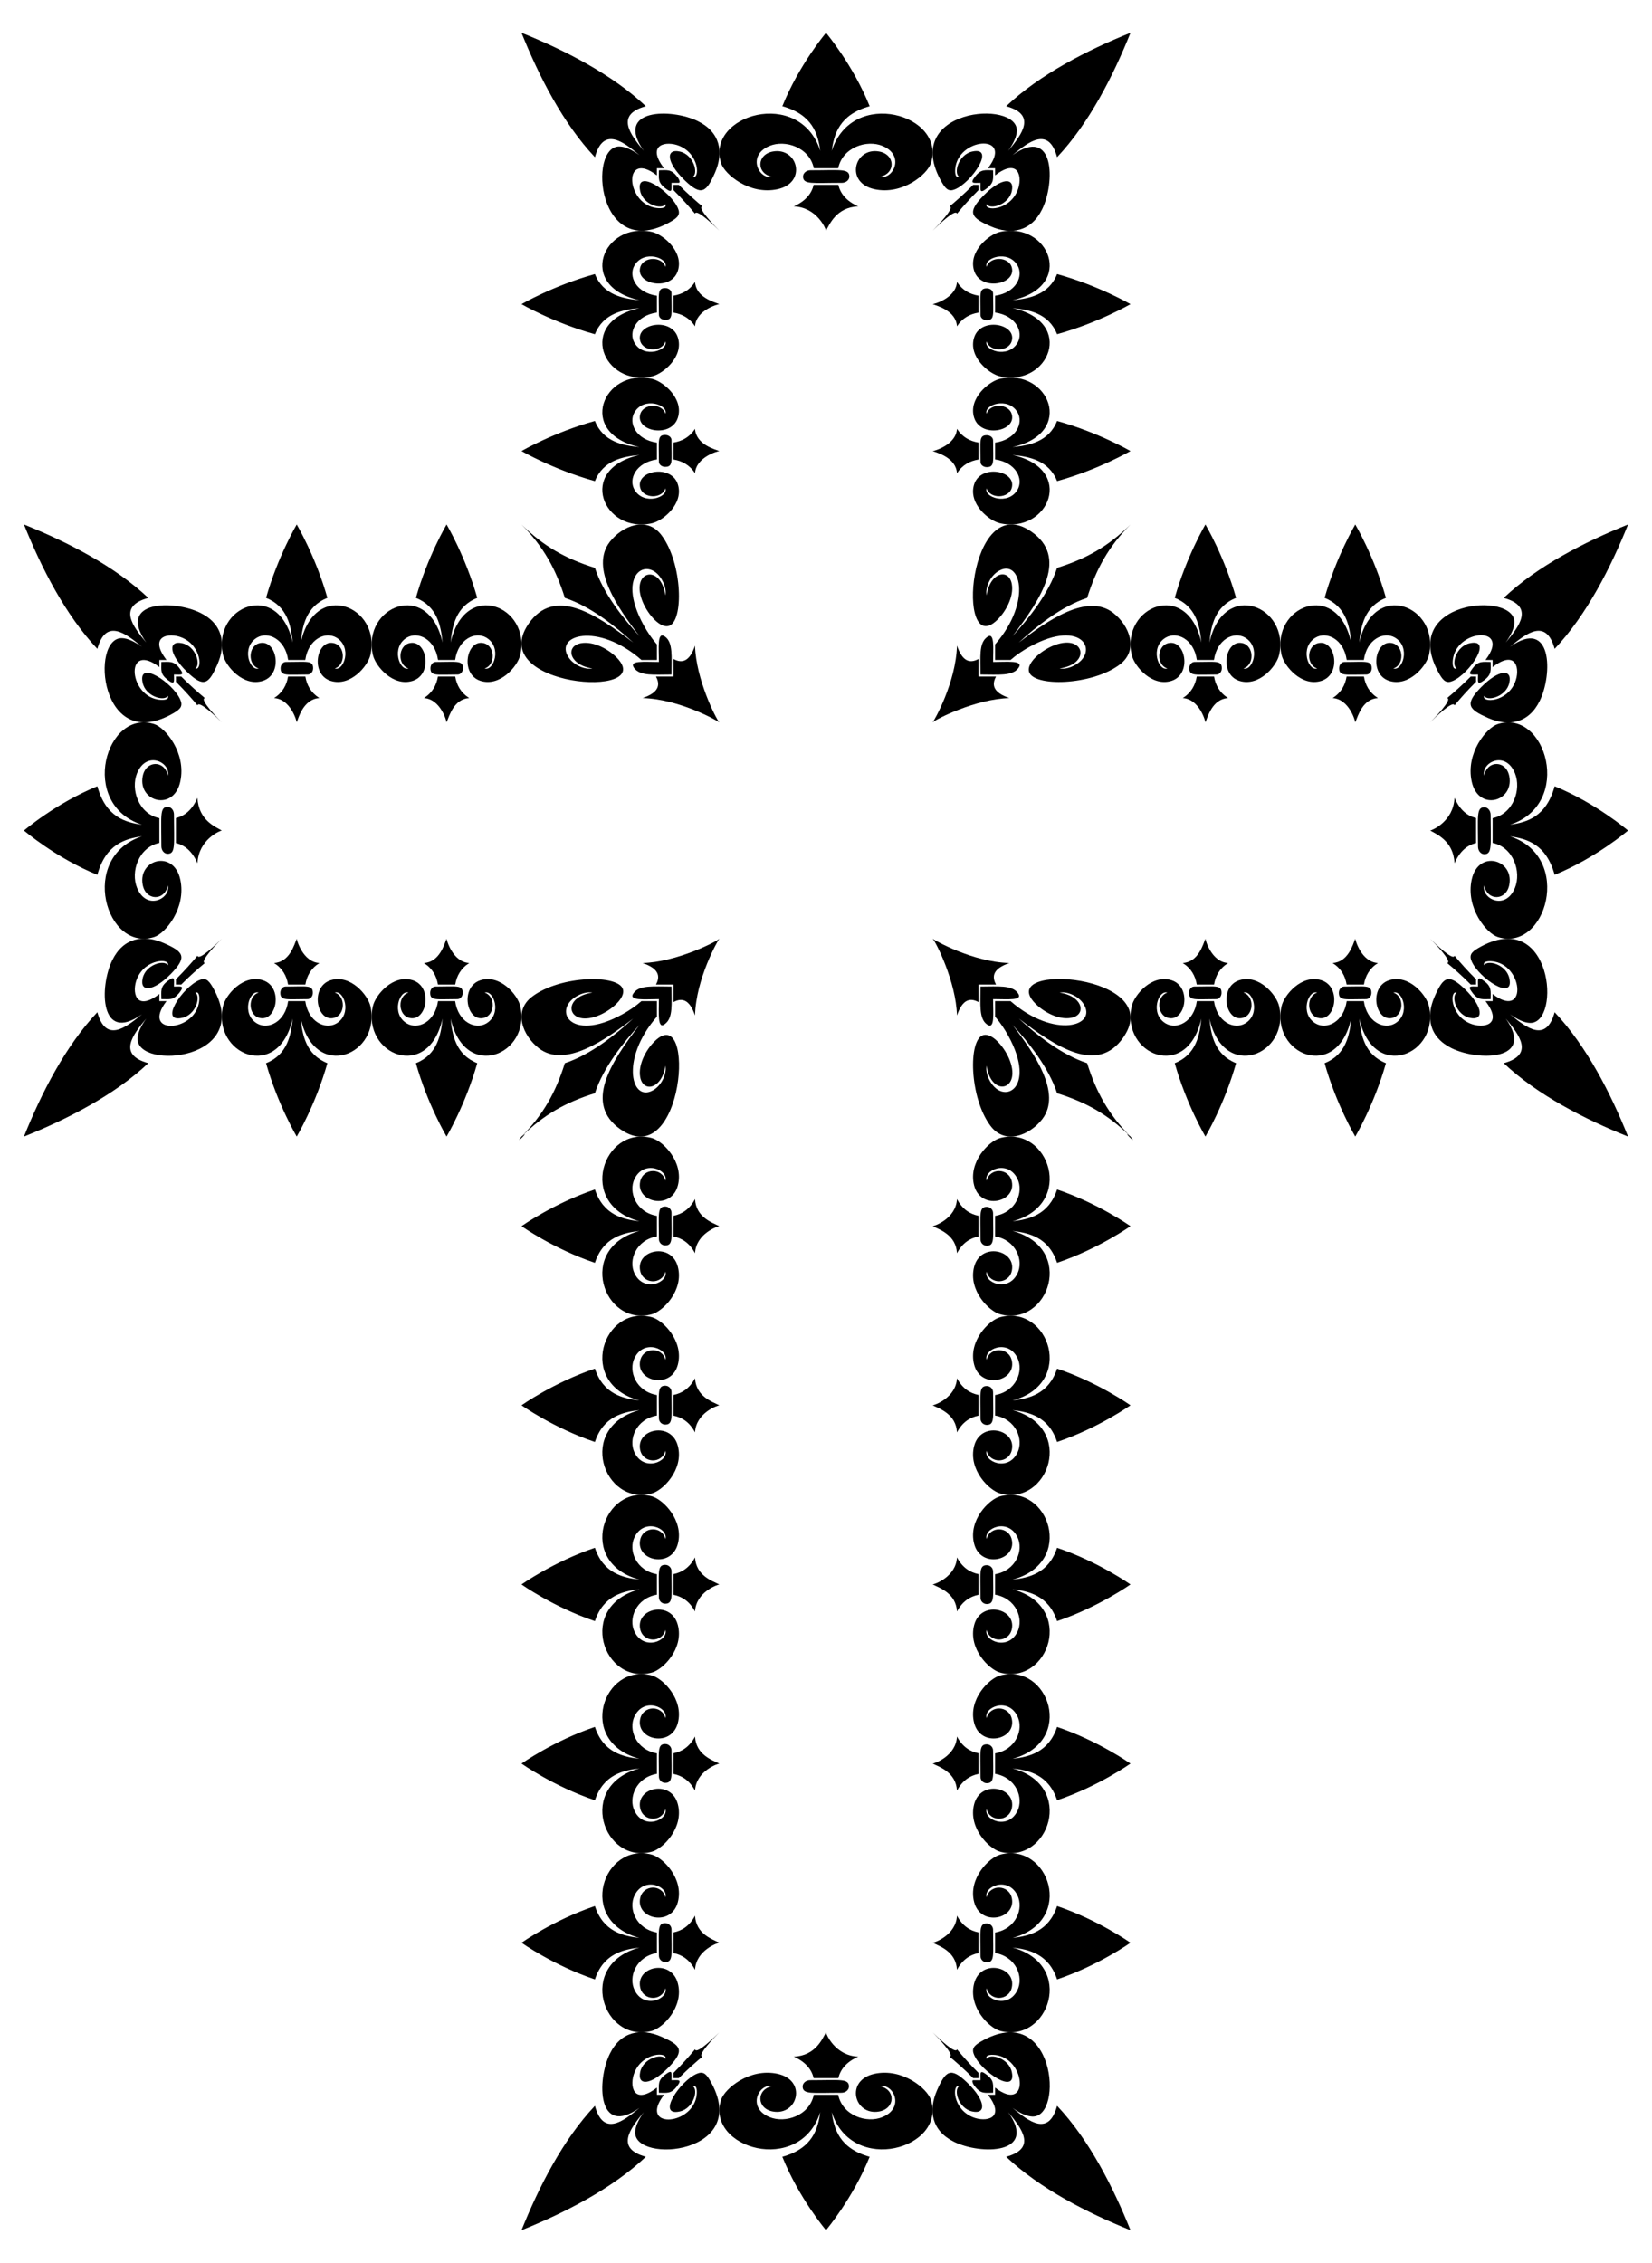
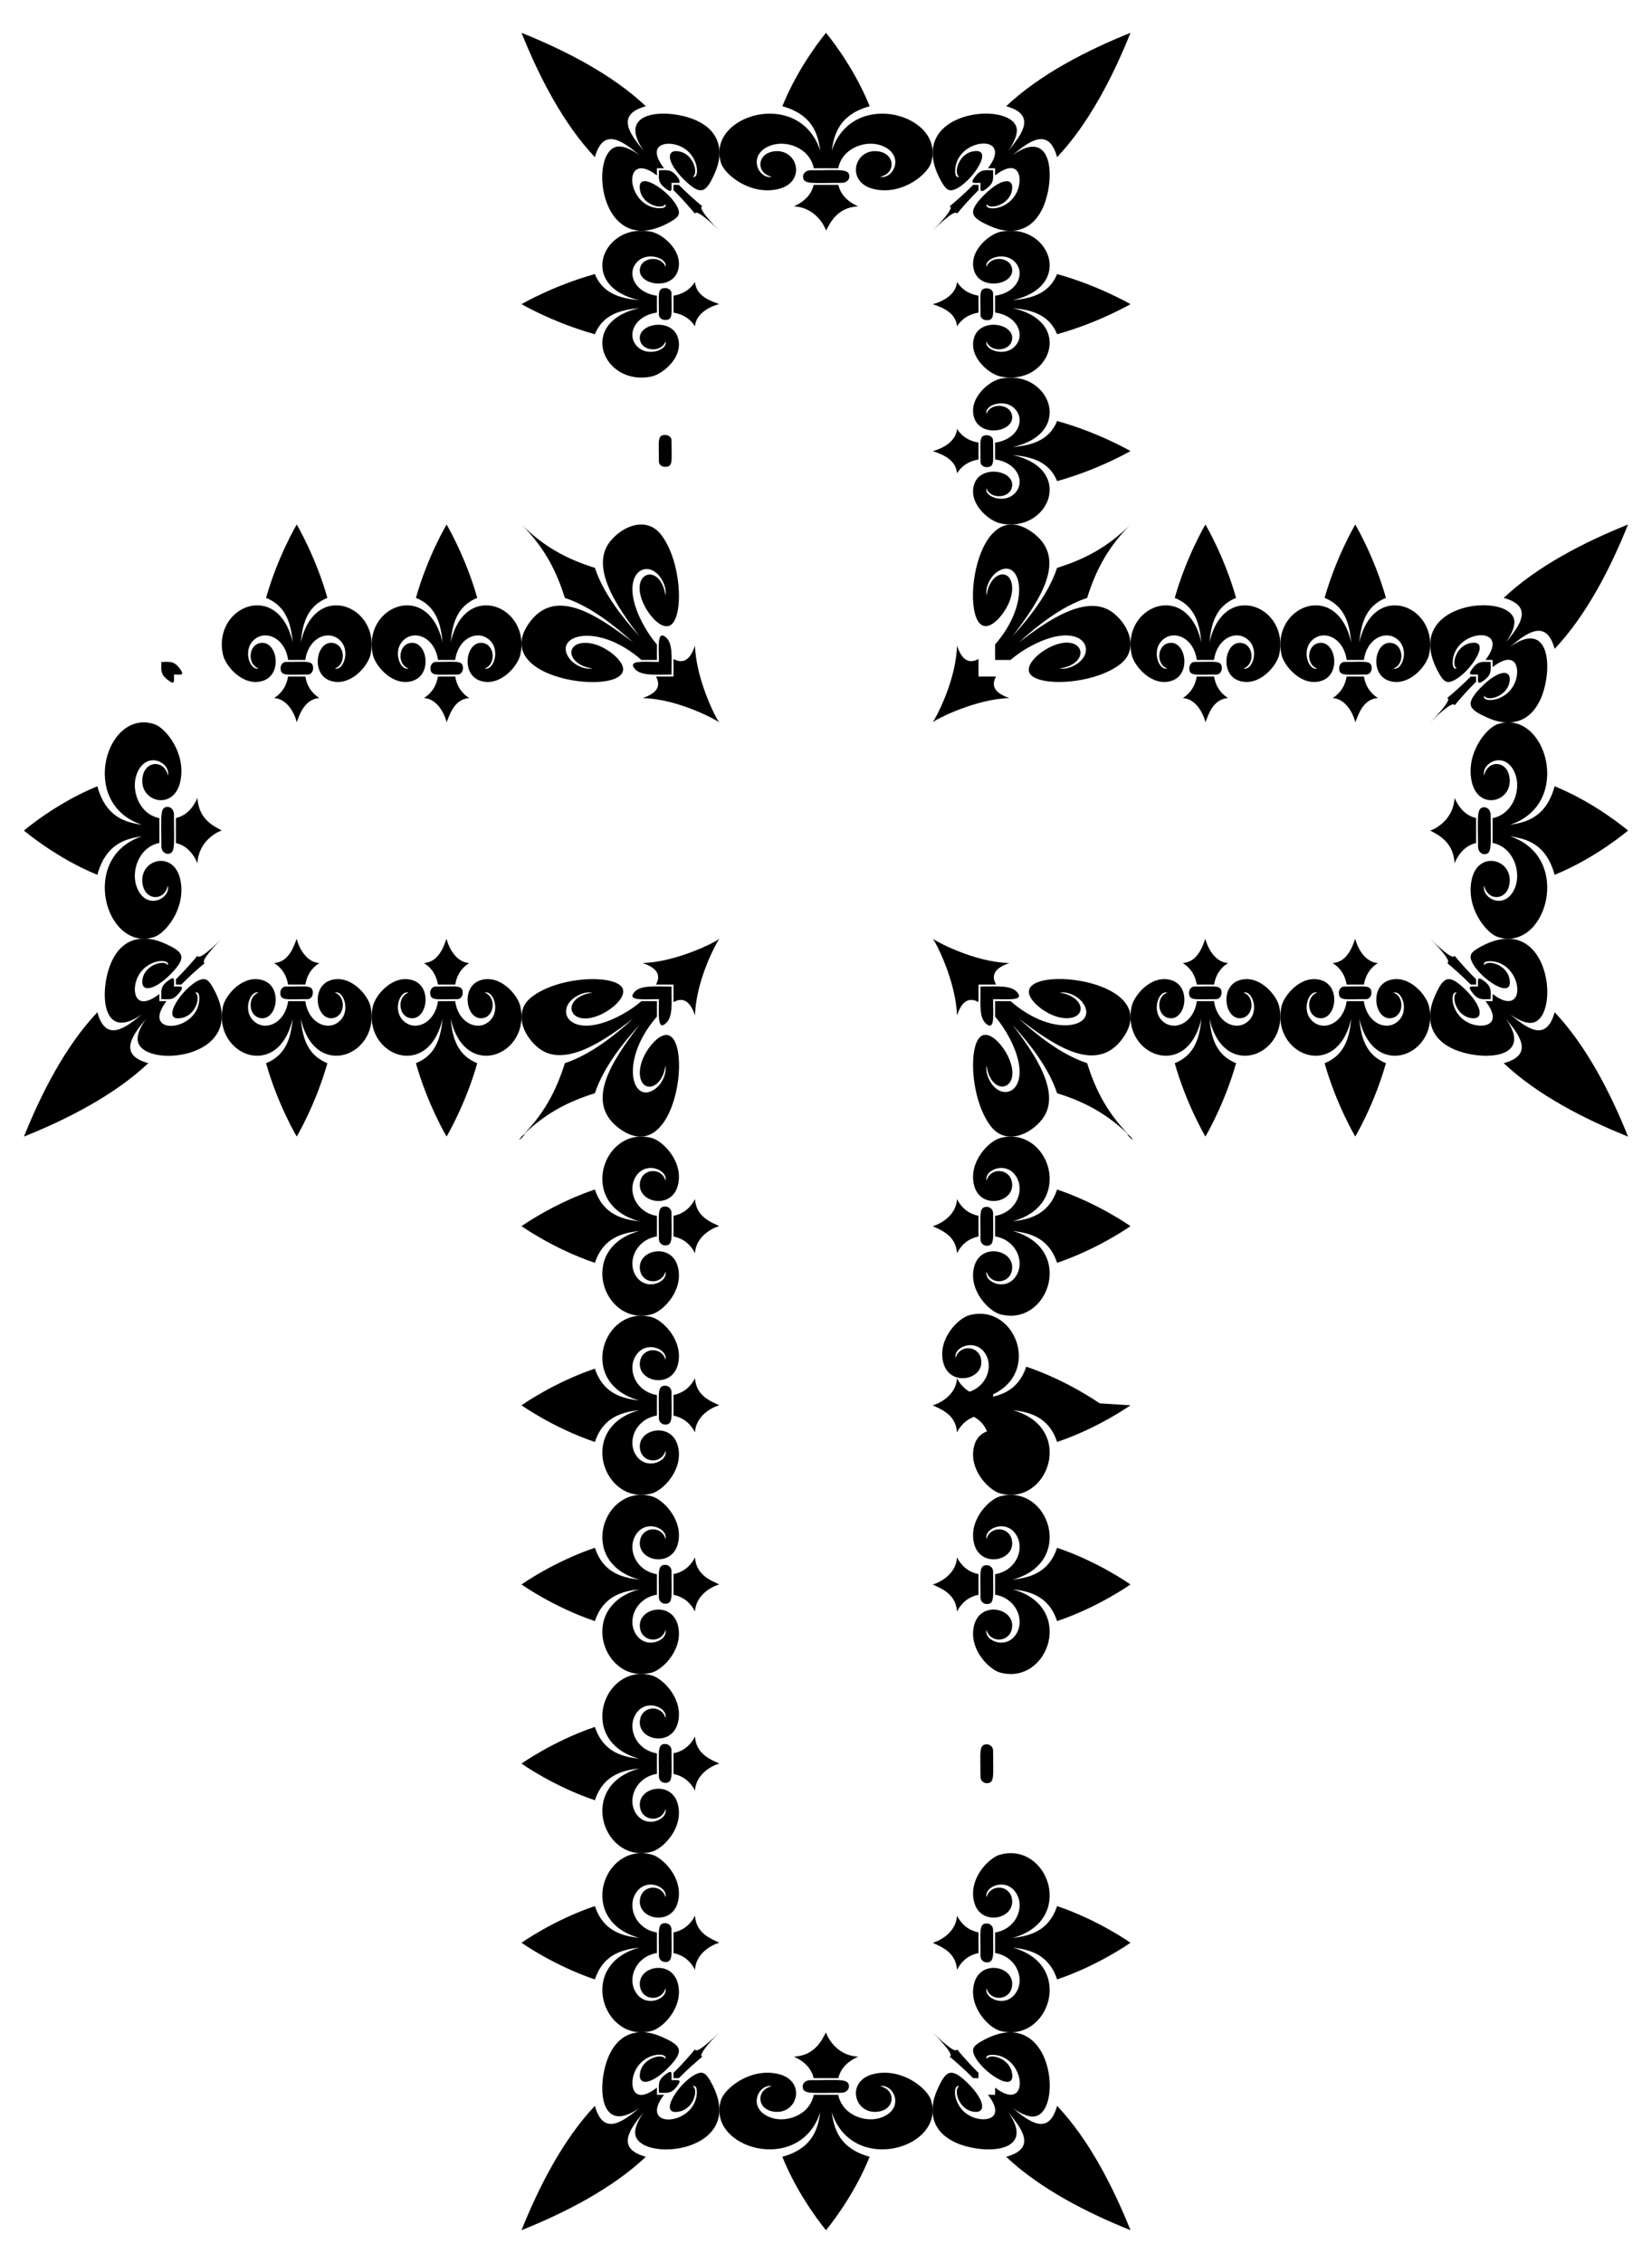
<svg xmlns="http://www.w3.org/2000/svg" version="1.1" id="Layer_1" x="0px" y="0px" viewBox="0 0 1203.121 1647.811" enable-background="new 0 0 1203.121 1647.811" xml:space="preserve">
  <g>
    <g>
-       <path d="M379.809,328.429c0.141-0.052,23.184-13.505,53.446-21.89c6.174,15.327,20.583,17.875,32.476,19.026    c-46.467-10.292-26.225-57.603,9.04-49.738c8.058,1.799,23.331,14.243,18.909,28.301c-4.718,15-30.747,10.14-27.44-2.374    c2.143-8.103,15.911-8.34,18.386-0.464c2.157-6.504-15.551-12.663-22.467-1.172c-4.764,7.917,1.069,20.072,16.265,22.201    c0,4.427,0,7.808,0,12.232c-15.196,2.133-21.029,14.285-16.265,22.204c6.916,11.49,24.623,5.333,22.467-1.171    c-2.475,7.875-16.243,7.637-18.386-0.464c-3.308-12.518,22.722-17.375,27.44-2.377c4.422,14.06-10.851,26.504-18.909,28.299    c-35.265,7.865-55.507-39.442-9.04-49.738c-11.893,1.154-26.302,3.699-32.476,19.027c-30.262-8.386-53.303-21.839-53.446-21.891    C379.81,328.44,379.809,328.429,379.809,328.429z M490.495,322.263c6.265-1.028,11.757-3.929,15.683-9.984    c0.727,11.55,14.907,15.022,17.703,16.161c-1,0-16.96,4.349-17.703,16.154c-3.926-6.055-9.418-8.956-15.683-9.984    C490.495,330.143,490.495,326.727,490.495,322.263z" />
      <path d="M484.461,339.946c5.928,0,4.584-4.342,4.584-19.479c0-2.064-2.052-3.738-4.585-3.738c-5.929,0-4.584,4.345-4.584,19.479    C479.876,338.272,481.928,339.946,484.461,339.946z" />
    </g>
    <g>
      <path d="M379.809,221.458c0.141-0.052,23.184-13.505,53.446-21.89c6.174,15.327,20.583,17.875,32.476,19.026    c-46.467-10.292-26.225-57.603,9.04-49.738c8.058,1.799,23.331,14.243,18.909,28.301c-4.718,15-30.747,10.14-27.44-2.374    c2.143-8.103,15.911-8.34,18.386-0.464c2.157-6.504-15.551-12.663-22.467-1.172c-4.764,7.917,1.069,20.072,16.265,22.201    c0,4.427,0,7.808,0,12.232c-15.196,2.133-21.029,14.285-16.265,22.204c6.916,11.49,24.623,5.333,22.467-1.171    c-2.475,7.875-16.243,7.637-18.386-0.464c-3.308-12.518,22.722-17.375,27.44-2.377c4.422,14.06-10.851,26.504-18.909,28.299    c-35.265,7.865-55.507-39.442-9.04-49.738c-11.893,1.154-26.302,3.699-32.476,19.027c-30.262-8.386-53.303-21.839-53.446-21.891    C379.81,221.47,379.809,221.458,379.809,221.458z M490.495,215.292c6.265-1.028,11.757-3.929,15.683-9.984    c0.703,11.172,13.614,14.497,17.703,16.161c-1,0-16.96,4.349-17.703,16.154c-3.926-6.055-9.418-8.956-15.683-9.984    C490.495,223.172,490.495,219.756,490.495,215.292z" />
      <path d="M484.461,232.975c5.928,0,4.584-4.342,4.584-19.479c0-2.065-2.052-3.738-4.585-3.738c-5.929,0-4.584,4.345-4.584,19.479    C479.876,231.301,481.928,232.975,484.461,232.975z" />
    </g>
    <g>
      <path d="M379.809,23.921l0-0.015l0.015,0c31.638,12.716,65.937,30.212,90.531,53.446c-22.542,6.174-11.346,20.583-1.504,32.476    c-21.808-30.841,20.192-31.089,39.462-21.569c16.277,8.022,18.917,22.677,12.352,37.586c-6.254,14.105-9.798,17.349-22.269,5.19    c-13.298-13.048-13.55-22.902-3.402-20.697c10.164,2.143,13.832,15.911,9.554,18.386c5.194,1.926,4.983-16.348-9.711-22.467    c-9.573-4.014-24.609-1.166-11.215,16.265c-0.647,0-4.546,0-5.198,0c0,0.652,0,4.551,0,5.198    c-24.472-18.799-23,19.351-1.63,23.529c3.468,0.666,9.065,0.728,7.831-2.6c-2.475,4.277-16.243,0.609-18.386-9.553    c-3.717-17.112,22.166,0.161,27.44,12.407c1.909,4.456,0.353,6.64-4.774,9.656c-53.915,31.352-61.167-55.519-37.574-54.492    c3.825,0.153,8.591,2.174,14.399,6.28c-11.893-9.837-26.302-21.038-32.476,1.506C409.972,89.808,392.508,55.506,379.809,23.921    L379.809,23.921z M490.495,134.592c0.483,0,3.373,0,3.853,0c6.197,6.265,12.459,11.757,17.178,15.683    c-4.203,0.912,9.685,15.035,12.356,17.703c-2.981-2.978-16.81-16.469-17.703-12.355c-3.926-4.719-9.418-10.98-15.683-17.177    C490.495,137.968,490.495,135.076,490.495,134.592z" />
      <path d="M484.461,137.041c5.534,4.273,4.584,0.997,4.584-3.9h5.19c1.771,0-0.146-3.585-1.146-4.585    c-4.293-5.587-7.243-4.584-13.213-4.584C479.876,129.889,478.89,132.689,484.461,137.041z" />
    </g>
    <g>
      <path d="M601.569,23.906c0.075,0.141,19.614,23.184,31.791,53.446c-22.259,6.174-25.961,20.583-27.631,32.476    c14.947-46.467,83.659-26.225,72.236,9.04c-2.613,8.058-20.686,23.331-41.102,18.909c-21.785-4.718-14.726-30.747,3.449-27.44    c11.768,2.143,12.113,15.911,0.674,18.386c9.446,2.157,18.39-15.551,1.703-22.467c-11.499-4.764-29.151,1.069-32.244,16.265    c-6.427,0-11.34,0-17.765,0c-3.098-15.196-20.746-21.029-32.247-16.265c-16.688,6.916-7.746,24.623,1.701,22.467    c-11.437-2.475-11.091-16.243,0.674-18.386c18.18-3.308,25.234,22.722,3.452,27.44c-20.42,4.422-38.493-10.851-41.1-18.909    c-11.423-35.265,57.283-55.507,72.236-9.04c-1.676-11.893-5.372-26.302-27.633-32.476c12.18-30.262,31.718-53.304,31.793-53.446    C601.552,23.907,601.569,23.906,601.569,23.906z M610.524,134.592c1.493,6.265,5.706,11.757,14.5,15.683    c-16.191,0.702-21.013,13.537-23.472,17.703c0-1-6.338-16.961-23.461-17.703c8.794-3.926,13.008-9.418,14.5-15.683    C599.08,134.592,604.041,134.592,610.524,134.592z" />
      <path d="M584.843,128.557c0,5.996,6.887,4.584,28.29,4.584c2.997,0,5.429-2.051,5.429-4.585c0-5.996-6.887-4.584-28.29-4.584    C587.297,123.973,584.843,126.006,584.843,128.557z" />
    </g>
    <g>
      <path d="M823.297,23.906l0.015,0l0,0.015c-12.645,31.524-30.212,65.937-53.446,90.531c-6.174-22.542-20.583-11.346-32.476-1.504    c30.85-21.814,31.08,20.209,21.57,39.462c-8.023,16.277-22.683,18.915-37.586,12.352c-14.023-6.217-17.414-9.731-5.19-22.269    c13.048-13.298,22.902-13.552,20.697-3.402c-2.143,10.164-15.911,13.832-18.386,9.554c-1.917,5.17,16.339,5.003,22.467-9.711    c4.014-9.573,1.166-24.61-16.265-11.215c0-0.647,0-4.546,0-5.198c-0.652,0-4.551,0-5.198,0    c18.81-24.486-19.359-22.959-23.529-1.63c-0.666,3.469-0.728,9.065,2.6,7.831c-4.277-2.475-0.609-16.243,9.553-18.386    c17.114-3.718-0.16,22.165-12.407,27.44c-4.459,1.911-6.642,0.349-9.656-4.774c-31.384-53.972,55.514-61.049,54.492-37.574    c-0.154,3.825-2.174,8.591-6.28,14.399c9.838-11.893,21.038-26.302-1.506-32.476C757.314,54.16,791.698,36.574,823.297,23.906    L823.297,23.906z M712.625,134.592c0,0.483,0,3.373,0,3.853c-6.265,6.197-11.757,12.459-15.683,17.178    c-0.912-4.203-15.016,9.671-17.703,12.356c2.966-2.963,16.469-16.811,12.355-17.703c4.719-3.926,10.98-9.418,17.177-15.683    C709.25,134.592,712.142,134.592,712.625,134.592z" />
      <path d="M710.176,128.557c-4.273,5.534-0.997,4.584,3.9,4.584c0,5.004-0.974,8.387,4.585,4.044    c5.587-4.293,4.584-7.243,4.584-13.213C717.594,123.973,714.354,122.988,710.176,128.557z" />
    </g>
    <g>
      <path d="M823.312,221.47c-0.141,0.052-23.184,13.505-53.446,21.89c-6.174-15.327-20.583-17.875-32.476-19.026    c46.467,10.292,26.225,57.603-9.04,49.738c-8.058-1.799-23.331-14.243-18.909-28.301c4.718-15,30.747-10.14,27.44,2.374    c-2.143,8.103-15.911,8.34-18.386,0.464c-2.157,6.504,15.551,12.663,22.467,1.172c4.764-7.917-1.069-20.072-16.265-22.201    c0-4.427,0-7.808,0-12.232c15.196-2.133,21.029-14.285,16.265-22.204c-6.916-11.49-24.623-5.333-22.467,1.171    c2.475-7.875,16.243-7.637,18.386,0.464c3.308,12.518-22.722,17.374-27.44,2.377c-4.422-14.06,10.851-26.504,18.909-28.299    c35.265-7.865,55.507,39.442,9.04,49.738c11.893-1.154,26.302-3.699,32.476-19.027c30.262,8.386,53.303,21.839,53.446,21.891    C823.311,221.459,823.312,221.47,823.312,221.47z M712.625,227.636c-6.265,1.028-11.757,3.929-15.683,9.984    c-0.727-11.55-14.907-15.022-17.703-16.161c1,0,16.96-4.349,17.703-16.154c3.926,6.055,9.418,8.956,15.683,9.984    C712.625,219.756,712.625,223.172,712.625,227.636z" />
      <path d="M718.66,209.953c-5.928,0-4.584,4.342-4.584,19.479c0,2.064,2.052,3.738,4.585,3.738c5.929,0,4.584-4.345,4.584-19.479    C723.245,211.627,721.193,209.953,718.66,209.953z" />
    </g>
    <g>
      <path d="M823.312,328.441c-0.141,0.052-23.184,13.505-53.446,21.89c-6.174-15.327-20.583-17.875-32.476-19.026    c46.467,10.292,26.225,57.603-9.04,49.738c-8.058-1.799-23.331-14.243-18.909-28.301c4.718-15,30.747-10.14,27.44,2.374    c-2.143,8.103-15.911,8.34-18.386,0.464c-2.157,6.504,15.551,12.663,22.467,1.172c4.764-7.917-1.069-20.072-16.265-22.201    c0-4.427,0-7.808,0-12.232c15.196-2.133,21.029-14.285,16.265-22.204c-6.916-11.49-24.623-5.333-22.467,1.171    c2.475-7.875,16.243-7.637,18.386,0.464c3.308,12.518-22.722,17.375-27.44,2.377c-4.422-14.06,10.851-26.504,18.909-28.299    c35.265-7.865,55.507,39.442,9.04,49.738c11.893-1.154,26.302-3.699,32.476-19.027c30.262,8.386,53.303,21.839,53.446,21.891    C823.311,328.429,823.312,328.441,823.312,328.441z M712.625,334.607c-6.265,1.028-11.757,3.929-15.683,9.984    c-0.727-11.55-14.907-15.022-17.703-16.161c1,0,16.96-4.349,17.703-16.154c3.926,6.055,9.418,8.956,15.683,9.984    C712.625,326.727,712.625,330.143,712.625,334.607z" />
      <path d="M718.66,316.924c-5.928,0-4.584,4.342-4.584,19.479c0,2.064,2.052,3.738,4.585,3.738c5.929,0,4.584-4.345,4.584-19.479    C723.245,318.598,721.193,316.924,718.66,316.924z" />
    </g>
    <g>
      <path d="M823.312,381.921C823.312,381.921,823.312,381.921,823.312,381.921c-15.899,16.03-24.963,32.291-31.566,53.446    c-18.743,6.174-36.805,20.583-49.745,32.476c20.302-15.573,49.711-36.384,68.745-21.569c11.958,9.34,18.709,27.11,4.787,37.586    c-20.449,15.424-63.191,16.4-66.12,5.19c-1.656-6.185,7.959-14.613,16.605-18.468c23.454-10.386,29.6,12.661,5.675,16.157    c2.926,0.539,6.443-0.163,9.566-1.628c20.342-9.502,7.775-35.658-31.349-14.195c-4.746,2.609-9.583,5.823-13.936,9.622    c-1.405,0-9.862,0-11.277,0c0-1.415,0-9.873,0-11.277c27.547-31.579,18.325-64.347,1.63-52.88    c-5.427,3.709-8.858,11.582-7.831,17.154c2.475-16.936,16.243-19.963,18.386-8.304c1.634,9.136-4.317,20.094-10.71,26.266    c-30.279,29.12-21.188-96.36,25.004-64.337c26.488,18.46,7.962,47.721-13.784,76.075c11.893-12.946,26.302-31.002,32.476-49.747    C791.314,406.792,807.273,397.752,823.312,381.921L823.312,381.921z M712.625,492.607c1.602,0,11.183,0,12.772,0    c-3.429,6.265-1.876,11.757,9.716,15.683c-24.378,0.639-53.466,15.31-55.827,17.671c-0.004,0.002-0.019,0.01-0.033,0.018    c-0.007,0-0.014-0.001-0.014-0.001c1-0.999,16.999-29.014,17.703-55.868c3.926,11.591,9.418,13.145,15.683,9.717    C712.625,481.419,712.625,491.004,712.625,492.607z" />
-       <path d="M718.66,464.05c-5.791,4.472-4.584,14.314-4.584,27.107c13.177,0,23.173,1.173,27.491-4.585    c4.681-6.092-8.443-4.584-18.322-4.584C723.245,472.983,724.701,459.142,718.66,464.05z" />
    </g>
    <g>
      <path d="M877.888,381.92c0.053,0.141,13.779,23.184,22.334,53.446c-15.637,6.174-18.238,20.583-19.411,32.476    c10.501-46.467,58.772-26.225,50.747,9.04c-1.836,8.058-14.532,23.331-28.875,18.909c-15.304-4.718-10.346-30.747,2.423-27.44    c8.267,2.143,8.51,15.911,0.473,18.386c6.636,2.157,12.919-15.551,1.196-22.467c-8.078-4.764-20.479,1.069-22.652,16.265    c-4.516,0-7.966,0-12.48,0c-2.177-15.196-14.574-21.029-22.654-16.265c-11.723,6.916-5.441,24.623,1.195,22.467    c-8.035-2.475-7.792-16.243,0.473-18.386c12.772-3.308,17.727,22.722,2.425,27.44c-14.345,4.422-27.042-10.851-28.873-18.909    c-8.025-35.265,40.242-55.507,50.747-9.04c-1.177-11.893-3.774-26.302-19.413-32.476c8.557-30.262,22.282-53.304,22.335-53.446    C877.877,381.922,877.888,381.921,877.888,381.92z M884.18,492.607c1.049,6.265,4.009,11.757,10.186,15.683    c-11.399,0.704-14.762,13.583-16.489,17.703c0-1-4.437-16.96-16.481-17.703c6.178-3.926,9.138-9.418,10.186-15.683    C876.14,492.607,879.625,492.607,884.18,492.607z" />
      <path d="M866.138,486.572c0,5.93,4.438,4.584,19.874,4.584c2.105,0,3.814-2.051,3.814-4.585c0-5.93-4.438-4.584-19.874-4.584    C867.847,481.987,866.138,484.039,866.138,486.572z" />
    </g>
    <g>
      <path d="M987.029,381.92c0.053,0.141,13.779,23.184,22.334,53.446c-15.637,6.174-18.238,20.583-19.411,32.476    c10.501-46.467,58.772-26.225,50.747,9.04c-1.836,8.058-14.532,23.331-28.875,18.909c-15.304-4.718-10.346-30.747,2.423-27.44    c8.267,2.143,8.51,15.911,0.473,18.386c6.636,2.157,12.919-15.551,1.196-22.467c-8.078-4.764-20.479,1.069-22.652,16.265    c-4.516,0-7.966,0-12.48,0c-2.177-15.196-14.574-21.029-22.654-16.265c-11.723,6.916-5.441,24.623,1.195,22.467    c-8.035-2.475-7.792-16.243,0.473-18.386c12.772-3.308,17.727,22.722,2.425,27.44c-14.345,4.422-27.042-10.851-28.873-18.909    c-8.025-35.265,40.242-55.507,50.747-9.04c-1.177-11.893-3.774-26.302-19.413-32.476c8.556-30.262,22.282-53.304,22.335-53.446    C987.018,381.922,987.029,381.921,987.029,381.92z M993.32,492.607c1.049,6.265,4.009,11.757,10.186,15.683    c-11.031,0.681-14.355,12.561-16.489,17.703c0-1-4.437-16.96-16.482-17.703c6.178-3.926,9.138-9.418,10.186-15.683    C985.281,492.607,988.766,492.607,993.32,492.607z" />
      <path d="M975.279,486.572c0,5.93,4.438,4.584,19.874,4.584c2.106,0,3.814-2.051,3.814-4.585c0-5.931-4.44-4.584-19.874-4.584    C976.988,481.987,975.279,484.039,975.279,486.572z" />
    </g>
    <g>
      <path d="M1185.651,381.921l0.015,0l0,0.015c-12.638,31.513-30.212,65.937-53.446,90.531c-6.174-22.542-20.583-11.346-32.476-1.504    c30.702-21.71,31.206,19.954,21.569,39.462c-8.022,16.276-22.677,18.917-37.586,12.352c-13.937-6.18-17.463-9.681-5.19-22.269    c12.955-13.204,22.918-13.622,20.697-3.402c-2.143,10.164-15.911,13.832-18.386,9.554c-1.928,5.198,16.351,4.976,22.467-9.711    c4.009-9.561,1.177-24.617-16.265-11.215c0-0.647,0-4.546,0-5.198c-0.652,0-4.551,0-5.198,0    c18.802-24.476-19.352-22.992-23.529-1.63c-0.666,3.469-0.728,9.065,2.6,7.831c-4.277-2.475-0.609-16.243,9.553-18.386    c17.112-3.718-0.159,22.165-12.407,27.44c-4.457,1.91-6.641,0.351-9.656-4.774c-31.373-53.947,55.517-61.107,54.492-37.574    c-0.154,3.825-2.174,8.591-6.28,14.399c9.837-11.893,21.038-26.302-1.506-32.476C1119.723,412.123,1154,394.643,1185.651,381.921    L1185.651,381.921z M1074.98,492.607c0,0.483,0,3.373,0,3.853c-6.265,6.197-11.757,12.459-15.683,17.178    c-0.91-4.194-14.971,9.624-17.703,12.356c2.968-2.966,16.469-16.811,12.355-17.703c4.719-3.926,10.98-9.418,17.177-15.683    C1071.604,492.607,1074.496,492.607,1074.98,492.607z" />
      <path d="M1072.531,486.572c-4.273,5.534-0.997,4.584,3.9,4.584c0,5.257-0.989,8.224,4.585,4.044    c5.587-4.293,4.584-7.243,4.584-13.213C1079.949,481.987,1076.708,481.003,1072.531,486.572z" />
    </g>
    <g>
      <path d="M1185.667,604.765c-0.141,0.076-23.184,19.888-53.446,32.235c-6.174-22.57-20.583-26.324-32.476-28.017    c46.467,15.156,26.225,84.828-9.04,73.245c-8.058-2.65-23.331-20.975-18.909-41.676c4.718-22.089,30.747-14.932,27.44,3.497    c-2.143,11.932-15.911,12.282-18.386,0.683c-2.157,9.578,15.551,18.647,22.467,1.727c4.764-11.659-1.069-29.558-16.265-32.694    c0-6.522,0-11.498,0-18.013c15.196-3.142,21.029-21.036,16.265-32.697c-6.916-16.921-24.623-7.854-22.467,1.724    c2.475-11.597,16.243-11.246,18.386,0.683c3.308,18.434-22.722,25.586-27.44,3.5c-4.422-20.705,10.851-39.03,18.909-41.674    c35.265-11.583,55.507,58.083,9.04,73.245c11.893-1.699,26.302-5.447,32.476-28.019c30.262,12.35,53.303,32.161,53.446,32.237    C1185.666,604.749,1185.666,604.765,1185.667,604.765z M1074.98,613.846c-6.265,1.513-11.757,5.786-15.683,14.703    c-0.702-16.41-13.516-21.289-17.703-23.799c1,0,16.961-6.426,17.703-23.789c3.927,8.917,9.418,13.189,15.683,14.703    C1074.98,602.241,1074.98,607.275,1074.98,613.846z" />
      <path d="M1081.015,587.806c-5.933,0-4.584,6.784-4.584,28.686c0,3.04,2.052,5.505,4.585,5.505c5.933,0,4.584-6.784,4.584-28.686    C1085.599,590.271,1083.547,587.806,1081.015,587.806z" />
    </g>
    <g>
      <path d="M1185.666,827.578l0,0.015l-0.015,0c-31.325-12.546-65.887-30.164-90.531-53.446c22.542-6.174,11.345-20.583,1.503-32.476    c21.814,30.849-20.206,31.081-39.462,21.569c-16.277-8.023-18.917-22.677-12.353-37.586c6.254-14.106,9.798-17.349,22.27-5.19    c13.296,13.047,13.552,22.902,3.401,20.697c-10.164-2.143-13.832-15.911-9.554-18.386c-5.145-1.908-5.025,16.33,9.711,22.467    c9.557,4.008,24.618,1.177,11.215-16.265c0.647,0,4.546,0,5.198,0c0-0.652,0-4.551,0-5.198c24.472,18.799,23-19.351,1.63-23.529    c-3.469-0.666-9.065-0.728-7.831,2.6c2.475-4.277,16.243-0.609,18.386,9.553c3.715,17.098-22.163-0.153-27.44-12.407    c-1.911-4.46-0.348-6.643,4.774-9.656c53.967-31.383,61.054,55.515,37.574,54.492c-3.825-0.154-8.591-2.174-14.399-6.28    c11.893,9.838,26.302,21.038,32.476-1.506C1155.366,761.546,1173.115,796.159,1185.666,827.578L1185.666,827.578z     M1074.98,716.907c-0.483,0-3.373,0-3.853,0c-6.197-6.265-12.459-11.757-17.178-15.683c4.124-0.895-9.252-14.624-12.356-17.703    c2.983,2.98,16.811,16.469,17.703,12.355c3.927,4.719,9.418,10.98,15.683,17.177C1074.98,713.532,1074.98,716.424,1074.98,716.907    z" />
      <path d="M1081.015,714.458c-5.534-4.273-4.584-0.997-4.584,3.899c-5.257,0-8.224-0.989-4.044,4.585    c4.293,5.587,7.243,4.584,13.213,4.584C1085.599,721.876,1086.584,718.635,1081.015,714.458z" />
    </g>
    <g>
      <path d="M987.018,827.594c-0.053-0.141-13.779-23.184-22.334-53.446c15.637-6.174,18.238-20.583,19.411-32.476    c-10.501,46.467-58.772,26.225-50.747-9.04c1.836-8.058,14.532-23.331,28.875-18.909c15.304,4.718,10.345,30.747-2.423,27.44    c-8.267-2.143-8.509-15.911-0.473-18.386c-6.636-2.157-12.92,15.551-1.196,22.467c8.078,4.764,20.479-1.069,22.652-16.265    c4.516,0,7.966,0,12.48,0c2.177,15.196,14.575,21.029,22.654,16.265c11.723-6.916,5.442-24.623-1.195-22.467    c8.035,2.475,7.792,16.243-0.473,18.386c-12.772,3.308-17.727-22.722-2.425-27.44c14.345-4.422,27.042,10.851,28.873,18.909    c8.025,35.265-40.242,55.507-50.747,9.04c1.177,11.893,3.774,26.302,19.413,32.476c-8.556,30.262-22.282,53.304-22.335,53.446    C987.029,827.593,987.018,827.593,987.018,827.594z M980.726,716.907c-1.049-6.265-4.009-11.757-10.186-15.683    c11.375-0.702,14.758-13.537,16.489-17.703c0,1,4.437,16.96,16.482,17.703c-6.178,3.926-9.138,9.418-10.186,15.683    C988.765,716.907,985.281,716.907,980.726,716.907z" />
      <path d="M998.767,722.942c0-5.93-4.438-4.584-19.875-4.584c-2.106,0-3.814,2.051-3.814,4.585c0,5.931,4.44,4.584,19.874,4.584    C997.059,727.527,998.767,725.476,998.767,722.942z" />
    </g>
    <g>
      <path d="M877.877,827.594c-0.053-0.141-13.779-23.184-22.334-53.446c15.637-6.174,18.238-20.583,19.411-32.476    c-10.501,46.467-58.772,26.225-50.747-9.04c1.836-8.058,14.532-23.331,28.875-18.909c15.304,4.718,10.345,30.747-2.423,27.44    c-8.267-2.143-8.509-15.911-0.473-18.386c-6.636-2.157-12.919,15.551-1.196,22.467c8.078,4.764,20.479-1.069,22.652-16.265    c4.516,0,7.966,0,12.48,0c2.177,15.196,14.574,21.029,22.654,16.265c11.723-6.916,5.442-24.623-1.195-22.467    c8.035,2.475,7.792,16.243-0.473,18.386c-12.772,3.308-17.727-22.722-2.425-27.44c14.345-4.422,27.042,10.851,28.873,18.909    c8.025,35.265-40.242,55.507-50.747,9.04c1.177,11.893,3.774,26.302,19.413,32.476c-8.557,30.262-22.282,53.304-22.335,53.446    C877.888,827.593,877.877,827.593,877.877,827.594z M871.586,716.907c-1.049-6.265-4.009-11.757-10.187-15.683    c11.375-0.702,14.758-13.537,16.489-17.703c0,1,4.437,16.96,16.482,17.703c-6.178,3.926-9.138,9.418-10.186,15.683    C879.625,716.907,876.14,716.907,871.586,716.907z" />
      <path d="M889.627,722.942c0-5.931-4.44-4.584-19.874-4.584c-2.106,0-3.814,2.051-3.814,4.585c0,5.931,4.44,4.584,19.874,4.584    C887.918,727.527,889.627,725.476,889.627,722.942z" />
    </g>
    <g>
      <path d="M823.312,827.593C829.559,835.402,815.63,821.192,823.312,827.593c-16.066-15.856-32.039-24.884-53.446-31.566    c-6.174-18.743-20.583-36.805-32.476-49.745c15.58,20.313,36.354,49.749,21.57,68.745c-8.948,11.456-26.849,19.055-37.586,4.787    c-15.411-20.432-16.412-63.188-5.19-66.12c6.184-1.656,14.612,7.958,18.468,16.605c10.386,23.454-12.661,29.6-16.157,5.675    c-0.539,2.926,0.163,6.443,1.628,9.566c9.501,20.343,35.657,7.774,14.195-31.349c-2.609-4.746-5.823-9.583-9.622-13.936    c0-1.405,0-9.862,0-11.277c1.415,0,9.873,0,11.277,0c32.091,27.994,64.14,18.022,52.88,1.63c-3.701-5.416-11.57-8.86-17.154-7.831    c16.936,2.475,19.963,16.243,8.304,18.386c-9.136,1.634-20.094-4.317-26.266-10.71c-29.116-30.275,96.367-21.197,64.337,25.004    c-18.699,26.832-48.673,7.232-76.075-13.784c12.945,11.893,31.002,26.302,49.747,32.476    C798.309,795.176,807.284,811.409,823.312,827.593L823.312,827.593z M712.625,716.907c0,1.603,0,11.183,0,12.772    c-6.265-3.429-11.757-1.875-15.683,9.716c-0.639-24.378-15.31-53.466-17.671-55.827c-0.002-0.004-0.01-0.019-0.018-0.033    c0-0.007,0.001-0.014,0.001-0.014c0.999,1,29.017,17,55.868,17.703c-11.591,3.926-13.145,9.418-9.717,15.683    C723.813,716.907,714.228,716.907,712.625,716.907z" />
      <path d="M741.183,722.942c-4.472-5.791-14.314-4.584-27.107-4.584c0,13.174-1.173,23.173,4.585,27.491    c6.092,4.681,4.584-8.443,4.584-18.322C734.104,727.527,745.628,728.87,741.183,722.942z" />
    </g>
    <g>
      <path d="M823.312,892.825c-0.141,0.063-23.184,16.469-53.446,26.694c-6.174-18.69-20.583-21.798-32.476-23.201    c46.467,12.551,26.225,70.246-9.04,60.654c-8.058-2.194-23.331-17.369-18.909-34.512c4.718-18.292,30.747-12.365,27.44,2.896    c-2.143,9.881-15.911,10.171-18.386,0.566c-2.157,7.931,15.551,15.442,22.467,1.43c4.764-9.655-1.069-24.477-16.265-27.074    c0-5.398,0-9.521,0-14.917c15.196-2.602,21.029-17.42,16.265-27.077c-6.916-14.012-24.623-6.504-22.467,1.428    c2.475-9.603,16.243-9.313,18.386,0.566c3.308,15.265-22.722,21.188-27.44,2.898c-4.422-17.146,10.851-32.321,18.909-34.51    c35.265-9.592,55.507,48.099,9.04,60.654c11.893-1.407,26.302-4.511,32.476-23.203c30.262,10.227,53.303,26.632,53.446,26.696    C823.311,892.811,823.312,892.825,823.312,892.825z M712.625,900.344c-6.265,1.253-11.757,4.791-15.683,12.175    c-0.684-13.255-12.541-17.148-17.703-19.708c1,0,16.961-5.32,17.703-19.699c3.926,7.384,9.418,10.922,15.683,12.175    C712.625,890.735,712.625,894.901,712.625,900.344z" />
      <path d="M718.66,878.781c-5.928,0-4.584,5.601-4.584,23.754c0,2.517,2.052,4.559,4.585,4.559c5.928,0,4.584-5.601,4.584-23.754    C723.245,880.822,721.193,878.781,718.66,878.781z" />
    </g>
    <g>
-       <path d="M823.312,1023.272c-0.141,0.063-23.184,16.469-53.446,26.694c-6.174-18.69-20.583-21.798-32.476-23.201    c46.467,12.551,26.225,70.246-9.04,60.654c-8.058-2.194-23.331-17.369-18.909-34.512c4.718-18.292,30.747-12.365,27.44,2.896    c-2.143,9.881-15.911,10.171-18.386,0.566c-2.157,7.931,15.551,15.442,22.467,1.43c4.764-9.655-1.069-24.477-16.265-27.074    c0-5.398,0-9.521,0-14.917c15.196-2.602,21.029-17.42,16.265-27.077c-6.916-14.012-24.623-6.504-22.467,1.428    c2.475-9.603,16.243-9.313,18.386,0.566c3.308,15.265-22.722,21.188-27.44,2.898c-4.422-17.146,10.851-32.321,18.909-34.51    c35.265-9.592,55.507,48.099,9.04,60.654c11.893-1.407,26.302-4.511,32.476-23.203c30.262,10.227,53.303,26.632,53.446,26.696    C823.311,1023.259,823.312,1023.272,823.312,1023.272z M712.625,1030.792c-6.265,1.253-11.757,4.791-15.683,12.175    c-0.684-13.255-12.541-17.148-17.703-19.708c1,0,16.961-5.32,17.703-19.699c3.926,7.384,9.418,10.922,15.683,12.175    C712.625,1021.183,712.625,1025.348,712.625,1030.792z" />
+       <path d="M823.312,1023.272c-0.141,0.063-23.184,16.469-53.446,26.694c-6.174-18.69-20.583-21.798-32.476-23.201    c46.467,12.551,26.225,70.246-9.04,60.654c-8.058-2.194-23.331-17.369-18.909-34.512c4.718-18.292,30.747-12.365,27.44,2.896    c-2.143,9.881-15.911,10.171-18.386,0.566c4.764-9.655-1.069-24.477-16.265-27.074    c0-5.398,0-9.521,0-14.917c15.196-2.602,21.029-17.42,16.265-27.077c-6.916-14.012-24.623-6.504-22.467,1.428    c2.475-9.603,16.243-9.313,18.386,0.566c3.308,15.265-22.722,21.188-27.44,2.898c-4.422-17.146,10.851-32.321,18.909-34.51    c35.265-9.592,55.507,48.099,9.04,60.654c11.893-1.407,26.302-4.511,32.476-23.203c30.262,10.227,53.303,26.632,53.446,26.696    C823.311,1023.259,823.312,1023.272,823.312,1023.272z M712.625,1030.792c-6.265,1.253-11.757,4.791-15.683,12.175    c-0.684-13.255-12.541-17.148-17.703-19.708c1,0,16.961-5.32,17.703-19.699c3.926,7.384,9.418,10.922,15.683,12.175    C712.625,1021.183,712.625,1025.348,712.625,1030.792z" />
      <path d="M718.66,1009.229c-5.928,0-4.584,5.601-4.584,23.754c0,2.517,2.052,4.559,4.585,4.559c5.928,0,4.584-5.6,4.584-23.754    C723.245,1011.27,721.193,1009.229,718.66,1009.229z" />
    </g>
    <g>
      <path d="M823.312,1153.72c-0.141,0.063-23.184,16.469-53.446,26.694c-6.174-18.69-20.583-21.798-32.476-23.201    c46.467,12.551,26.225,70.245-9.04,60.654c-8.058-2.194-23.331-17.369-18.909-34.512c4.718-18.292,30.747-12.365,27.44,2.896    c-2.143,9.881-15.911,10.171-18.386,0.565c-2.157,7.931,15.551,15.442,22.467,1.43c4.764-9.655-1.069-24.477-16.265-27.074    c0-5.398,0-9.521,0-14.917c15.196-2.602,21.029-17.42,16.265-27.077c-6.916-14.012-24.623-6.504-22.467,1.428    c2.475-9.603,16.243-9.313,18.386,0.566c3.308,15.265-22.722,21.188-27.44,2.898c-4.422-17.146,10.851-32.321,18.909-34.51    c35.265-9.592,55.507,48.099,9.04,60.654c11.893-1.407,26.302-4.511,32.476-23.203c30.262,10.227,53.303,26.632,53.446,26.696    C823.311,1153.706,823.312,1153.72,823.312,1153.72z M712.625,1161.24c-6.265,1.253-11.757,4.791-15.683,12.175    c-0.684-13.255-12.541-17.148-17.703-19.708c1,0,16.961-5.32,17.703-19.699c3.926,7.384,9.418,10.922,15.683,12.175    C712.625,1151.631,712.625,1155.796,712.625,1161.24z" />
      <path d="M718.66,1139.676c-5.928,0-4.584,5.601-4.584,23.754c0,2.517,2.052,4.559,4.585,4.559c5.928,0,4.584-5.601,4.584-23.755    C723.245,1141.718,721.193,1139.676,718.66,1139.676z" />
    </g>
    <g>
-       <path d="M823.312,1284.168c-0.141,0.063-23.184,16.469-53.446,26.694c-6.174-18.69-20.583-21.799-32.476-23.201    c46.467,12.551,26.225,70.246-9.04,60.654c-8.058-2.194-23.331-17.369-18.909-34.512c4.718-18.292,30.747-12.365,27.44,2.896    c-2.143,9.881-15.911,10.171-18.386,0.566c-2.157,7.931,15.551,15.442,22.467,1.43c4.764-9.655-1.069-24.477-16.265-27.074    c0-5.398,0-9.521,0-14.917c15.196-2.602,21.029-17.42,16.265-27.077c-6.916-14.012-24.623-6.504-22.467,1.428    c2.475-9.604,16.243-9.313,18.386,0.565c3.308,15.265-22.722,21.188-27.44,2.898c-4.422-17.146,10.851-32.321,18.909-34.51    c35.265-9.592,55.507,48.099,9.04,60.654c11.893-1.407,26.302-4.511,32.476-23.203c30.262,10.227,53.303,26.632,53.446,26.696    C823.311,1284.154,823.312,1284.168,823.312,1284.168z M712.625,1291.687c-6.265,1.253-11.757,4.791-15.683,12.175    c-0.684-13.255-12.541-17.148-17.703-19.708c1,0,16.961-5.32,17.703-19.699c3.926,7.384,9.418,10.922,15.683,12.175    C712.625,1282.078,712.625,1286.244,712.625,1291.687z" />
      <path d="M718.66,1270.124c-5.928,0-4.584,5.6-4.584,23.754c0,2.517,2.052,4.559,4.585,4.559c5.928,0,4.584-5.6,4.584-23.754    C723.245,1272.165,721.193,1270.124,718.66,1270.124z" />
    </g>
    <g>
      <path d="M823.312,1414.615c-0.141,0.063-23.184,16.469-53.446,26.694c-6.174-18.69-20.583-21.798-32.476-23.201    c46.467,12.551,26.225,70.245-9.04,60.654c-8.058-2.194-23.331-17.369-18.909-34.512c4.718-18.292,30.747-12.365,27.44,2.896    c-2.143,9.881-15.911,10.171-18.386,0.566c-2.157,7.931,15.551,15.442,22.467,1.43c4.764-9.655-1.069-24.477-16.265-27.074    c0-5.398,0-9.521,0-14.917c15.196-2.601,21.029-17.42,16.265-27.077c-6.916-14.012-24.623-6.504-22.467,1.428    c2.475-9.604,16.243-9.313,18.386,0.566c3.308,15.265-22.722,21.188-27.44,2.898c-4.422-17.146,10.851-32.321,18.909-34.51    c35.265-9.592,55.507,48.099,9.04,60.654c11.893-1.407,26.302-4.511,32.476-23.203c30.262,10.227,53.303,26.632,53.446,26.696    C823.311,1414.602,823.312,1414.615,823.312,1414.615z M712.625,1422.135c-6.265,1.253-11.757,4.791-15.683,12.175    c-0.684-13.255-12.541-17.148-17.703-19.708c1,0,16.961-5.32,17.703-19.699c3.926,7.384,9.418,10.922,15.683,12.175    C712.625,1412.526,712.625,1416.691,712.625,1422.135z" />
      <path d="M718.66,1400.572c-5.928,0-4.584,5.6-4.584,23.754c0,2.517,2.052,4.559,4.585,4.559c5.928,0,4.584-5.6,4.584-23.754    C723.245,1402.613,721.193,1400.572,718.66,1400.572z" />
    </g>
    <g>
      <path d="M823.312,1623.89l0,0.015l-0.015,0c-31.475-12.64-65.887-30.164-90.531-53.446c22.542-6.174,11.346-20.583,1.504-32.476    c21.711,30.705-19.958,31.205-39.462,21.569c-16.277-8.023-18.915-22.683-12.352-37.585c6.238-14.068,9.767-17.379,22.269-5.19    c13.298,13.048,13.551,22.902,3.402,20.697c-10.164-2.143-13.832-15.911-9.554-18.386c-5.17-1.918-5.003,16.339,9.711,22.467    c9.561,4.009,24.616,1.175,11.215-16.265c0.647,0,4.546,0,5.198,0c0-0.652,0-4.551,0-5.198    c24.476,18.802,22.993-19.352,1.63-23.529c-3.469-0.666-9.065-0.728-7.831,2.6c2.475-4.277,16.243-0.609,18.386,9.553    c3.717,17.111-22.165-0.159-27.44-12.407c-1.911-4.459-0.349-6.642,4.774-9.656c53.95-31.37,61.107,55.517,37.574,54.492    c-3.825-0.154-8.591-2.174-14.399-6.28c11.893,9.837,26.302,21.038,32.476-1.506C793.25,1558.111,810.65,1592.44,823.312,1623.89    L823.312,1623.89z M712.625,1513.219c-0.483,0-3.373,0-3.853,0c-6.197-6.265-12.459-11.757-17.178-15.683    c4.194-0.91-9.624-14.972-12.356-17.703c2.971,2.971,16.81,16.469,17.703,12.355c3.926,4.719,9.418,10.98,15.683,17.177    C712.625,1509.843,712.625,1512.735,712.625,1513.219z" />
-       <path d="M718.66,1510.77c-5.534-4.273-4.584-0.996-4.584,3.9h-5.19c-1.771,0,0.146,3.585,1.146,4.585    c4.293,5.587,7.243,4.584,13.213,4.584C723.245,1518.188,724.23,1514.947,718.66,1510.77z" />
    </g>
    <g>
      <path d="M601.552,1623.906c-0.075-0.141-19.614-23.184-31.791-53.446c22.259-6.174,25.961-20.583,27.631-32.476    c-14.947,46.467-83.659,26.225-72.236-9.04c2.613-8.058,20.686-23.331,41.102-18.909c21.785,4.718,14.726,30.747-3.449,27.44    c-11.768-2.143-12.113-15.911-0.674-18.386c-9.446-2.157-18.39,15.551-1.703,22.467c11.499,4.764,29.151-1.069,32.244-16.265    c6.427,0,11.34,0,17.765,0c3.098,15.196,20.746,21.029,32.247,16.265c16.688-6.916,7.746-24.623-1.701-22.467    c11.437,2.475,11.091,16.243-0.674,18.386c-18.18,3.308-25.234-22.722-3.452-27.44c20.42-4.422,38.493,10.851,41.1,18.909    c11.423,35.265-57.283,55.507-72.236,9.04c1.676,11.893,5.372,26.302,27.633,32.476c-12.18,30.262-31.718,53.303-31.793,53.446    C601.568,1623.904,601.552,1623.905,601.552,1623.906z M592.597,1513.219c-1.493-6.265-5.706-11.757-14.5-15.683    c16.191-0.702,21.015-13.536,23.471-17.703c0,1,6.338,16.961,23.461,17.703c-8.794,3.926-13.008,9.418-14.5,15.683    C604.041,1513.219,599.08,1513.219,592.597,1513.219z" />
      <path d="M618.278,1519.254c0-5.996-6.887-4.584-28.29-4.584c-2.997,0-5.429,2.051-5.429,4.585c0,5.996,6.887,4.584,28.29,4.584    C615.844,1523.839,618.278,1521.789,618.278,1519.254z" />
    </g>
    <g>
      <path d="M379.824,1623.905l-0.015,0l0-0.015c12.64-31.475,30.164-65.887,53.446-90.531c6.174,22.542,20.583,11.346,32.476,1.504    c-30.707,21.713-31.202-19.962-21.57-39.462c8.023-16.277,22.683-18.915,37.586-12.353c13.915,6.17,17.472,9.672,5.19,22.27    c-13.048,13.298-22.902,13.551-20.697,3.401c2.143-10.164,15.911-13.832,18.386-9.554c1.927-5.196-16.35-4.978-22.467,9.711    c-4.009,9.561-1.175,24.616,16.265,11.215c0,0.647,0,4.546,0,5.198c0.652,0,4.551,0,5.198,0    c-18.802,24.476,19.352,22.993,23.529,1.63c0.666-3.469,0.728-9.065-2.6-7.831c4.277,2.475,0.609,16.243-9.553,18.386    c-17.111,3.717,0.159-22.165,12.407-27.44c4.46-1.911,6.642-0.348,9.656,4.774c31.375,53.958-55.516,61.077-54.492,37.574    c0.154-3.825,2.174-8.591,6.28-14.399c-9.838,11.893-21.038,26.302,1.506,32.476    C445.674,1593.776,411.221,1611.298,379.824,1623.905L379.824,1623.905z M490.495,1513.219c0-0.483,0-3.373,0-3.853    c6.265-6.197,11.757-12.459,15.683-17.178c0.91,4.194,14.972-9.624,17.703-12.356c-2.971,2.971-16.469,16.81-12.355,17.703    c-4.719,3.926-10.98,9.418-17.177,15.683C493.871,1513.219,490.979,1513.219,490.495,1513.219z" />
      <path d="M492.944,1519.254c4.273-5.534,0.996-4.584-3.9-4.584c0-5.257,0.989-8.224-4.585-4.044    c-5.587,4.293-4.584,7.243-4.584,13.213C485.527,1523.839,488.767,1524.823,492.944,1519.254z" />
    </g>
    <g>
      <path d="M379.809,1414.602c0.141-0.063,23.184-16.469,53.446-26.694c6.174,18.69,20.583,21.798,32.476,23.201    c-46.467-12.551-26.225-70.246,9.04-60.654c8.058,2.194,23.331,17.369,18.909,34.512c-4.718,18.292-30.747,12.365-27.44-2.896    c2.143-9.881,15.911-10.171,18.386-0.565c2.157-7.931-15.551-15.442-22.467-1.43c-4.764,9.655,1.069,24.477,16.265,27.074    c0,5.398,0,9.521,0,14.917c-15.196,2.602-21.029,17.42-16.265,27.077c6.916,14.012,24.623,6.504,22.467-1.428    c-2.475,9.603-16.243,9.313-18.386-0.566c-3.308-15.265,22.722-21.188,27.44-2.898c4.422,17.146-10.851,32.321-18.909,34.51    c-35.265,9.592-55.507-48.099-9.04-60.654c-11.893,1.407-26.302,4.511-32.476,23.203c-30.262-10.227-53.303-26.632-53.446-26.696    C379.81,1414.615,379.809,1414.602,379.809,1414.602z M490.495,1407.082c6.265-1.253,11.757-4.791,15.683-12.175    c0.679,13.147,12.238,16.976,17.703,19.708c-1,0-16.961,5.321-17.703,19.699c-3.926-7.384-9.418-10.922-15.683-12.175    C490.495,1416.691,490.495,1412.526,490.495,1407.082z" />
      <path d="M484.461,1428.646c5.928,0,4.584-5.601,4.584-23.755c0-2.517-2.052-4.559-4.585-4.559c-5.928,0-4.584,5.601-4.584,23.755    C479.876,1426.604,481.928,1428.646,484.461,1428.646z" />
    </g>
    <g>
      <path d="M379.809,1284.154c0.141-0.063,23.184-16.469,53.446-26.694c6.174,18.69,20.583,21.798,32.476,23.201    c-46.467-12.551-26.225-70.246,9.04-60.654c8.058,2.194,23.331,17.369,18.909,34.512c-4.718,18.292-30.747,12.365-27.44-2.896    c2.143-9.881,15.911-10.171,18.386-0.566c2.157-7.931-15.551-15.442-22.467-1.43c-4.764,9.655,1.069,24.477,16.265,27.074    c0,5.398,0,9.521,0,14.917c-15.196,2.602-21.029,17.42-16.265,27.077c6.916,14.012,24.623,6.504,22.467-1.428    c-2.475,9.603-16.243,9.313-18.386-0.566c-3.308-15.265,22.722-21.188,27.44-2.898c4.422,17.146-10.851,32.321-18.909,34.51    c-35.265,9.592-55.507-48.099-9.04-60.654c-11.893,1.407-26.302,4.511-32.476,23.203c-30.262-10.227-53.303-26.632-53.446-26.696    C379.81,1284.168,379.809,1284.154,379.809,1284.154z M490.495,1276.635c6.265-1.253,11.757-4.791,15.683-12.175    c0.684,13.255,12.541,17.148,17.703,19.708c-1,0-16.961,5.32-17.703,19.699c-3.926-7.384-9.418-10.922-15.683-12.175    C490.495,1286.243,490.495,1282.078,490.495,1276.635z" />
      <path d="M484.461,1298.198c5.928,0,4.584-5.601,4.584-23.754c0-2.517-2.052-4.559-4.585-4.559c-5.928,0-4.584,5.601-4.584,23.755    C479.876,1296.156,481.928,1298.198,484.461,1298.198z" />
    </g>
    <g>
      <path d="M379.809,1153.706c0.141-0.063,23.184-16.469,53.446-26.694c6.174,18.69,20.583,21.798,32.476,23.201    c-46.467-12.551-26.225-70.246,9.04-60.654c8.058,2.194,23.331,17.369,18.909,34.512c-4.718,18.292-30.747,12.365-27.44-2.896    c2.143-9.881,15.911-10.171,18.386-0.566c2.157-7.931-15.551-15.442-22.467-1.43c-4.764,9.655,1.069,24.477,16.265,27.074    c0,5.398,0,9.521,0,14.917c-15.196,2.601-21.029,17.42-16.265,27.077c6.916,14.012,24.623,6.504,22.467-1.428    c-2.475,9.603-16.243,9.313-18.386-0.566c-3.308-15.265,22.722-21.188,27.44-2.898c4.422,17.146-10.851,32.321-18.909,34.51    c-35.265,9.592-55.507-48.099-9.04-60.654c-11.893,1.407-26.302,4.511-32.476,23.203c-30.262-10.227-53.303-26.632-53.446-26.696    C379.81,1153.72,379.809,1153.706,379.809,1153.706z M490.495,1146.187c6.265-1.253,11.757-4.791,15.683-12.175    c0.684,13.255,12.541,17.148,17.703,19.708c-1,0-16.961,5.32-17.703,19.699c-3.926-7.384-9.418-10.922-15.683-12.175    C490.495,1155.796,490.495,1151.63,490.495,1146.187z" />
      <path d="M484.461,1167.75c5.928,0,4.584-5.6,4.584-23.754c0-2.517-2.052-4.559-4.585-4.559c-5.928,0-4.584,5.601-4.584,23.754    C479.876,1165.709,481.928,1167.75,484.461,1167.75z" />
    </g>
    <g>
      <path d="M379.809,1023.259c0.141-0.063,23.184-16.469,53.446-26.694c6.174,18.69,20.583,21.798,32.476,23.201    c-46.467-12.551-26.225-70.245,9.04-60.654c8.058,2.194,23.331,17.369,18.909,34.512c-4.718,18.292-30.747,12.365-27.44-2.896    c2.143-9.881,15.911-10.171,18.386-0.566c2.157-7.931-15.551-15.442-22.467-1.43c-4.764,9.655,1.069,24.477,16.265,27.074    c0,5.398,0,9.521,0,14.917c-15.196,2.601-21.029,17.42-16.265,27.077c6.916,14.012,24.623,6.504,22.467-1.428    c-2.475,9.604-16.243,9.313-18.386-0.566c-3.308-15.265,22.722-21.188,27.44-2.898c4.422,17.146-10.851,32.321-18.909,34.51    c-35.265,9.592-55.507-48.099-9.04-60.654c-11.893,1.407-26.302,4.511-32.476,23.203c-30.262-10.227-53.303-26.632-53.446-26.696    C379.81,1023.272,379.809,1023.259,379.809,1023.259z M490.495,1015.739c6.265-1.253,11.757-4.791,15.683-12.175    c0.684,13.255,12.541,17.148,17.703,19.708c-1,0-16.961,5.32-17.703,19.699c-3.926-7.384-9.418-10.922-15.683-12.175    C490.495,1025.348,490.495,1021.183,490.495,1015.739z" />
      <path d="M484.461,1037.302c5.928,0,4.584-5.6,4.584-23.754c0-2.517-2.052-4.559-4.585-4.559c-5.928,0-4.584,5.6-4.584,23.754    C479.876,1035.261,481.928,1037.302,484.461,1037.302z" />
    </g>
    <g>
      <path d="M379.809,892.811c0.141-0.063,23.184-16.469,53.446-26.694c6.174,18.69,20.583,21.798,32.476,23.201    c-46.467-12.551-26.225-70.246,9.04-60.654c8.058,2.194,23.331,17.369,18.909,34.512c-4.718,18.292-30.747,12.365-27.44-2.896    c2.143-9.881,15.911-10.171,18.386-0.565c2.157-7.931-15.551-15.442-22.467-1.43c-4.764,9.655,1.069,24.477,16.265,27.074    c0,5.398,0,9.521,0,14.917c-15.196,2.602-21.029,17.42-16.265,27.077c6.916,14.012,24.623,6.504,22.467-1.428    c-2.475,9.604-16.243,9.313-18.386-0.565c-3.308-15.265,22.722-21.188,27.44-2.898c4.422,17.146-10.851,32.321-18.909,34.51    c-35.265,9.592-55.507-48.099-9.04-60.654c-11.893,1.407-26.302,4.511-32.476,23.203c-30.262-10.227-53.303-26.632-53.446-26.696    C379.81,892.824,379.809,892.811,379.809,892.811z M490.495,885.291c6.265-1.253,11.757-4.791,15.683-12.175    c0.684,13.255,12.541,17.148,17.703,19.708c-1,0-16.961,5.32-17.703,19.699c-3.926-7.384-9.418-10.922-15.683-12.175    C490.495,894.9,490.495,890.735,490.495,885.291z" />
      <path d="M484.461,906.855c5.928,0,4.584-5.6,4.584-23.754c0-2.517-2.052-4.559-4.585-4.559c-5.928,0-4.584,5.601-4.584,23.754    C479.876,904.813,481.928,906.855,484.461,906.855z" />
    </g>
    <g>
      <path d="M379.809,827.593C373.562,835.402,387.491,821.192,379.809,827.593c15.928-16.033,25.001-32.414,31.566-53.446    c18.743-6.174,36.805-20.583,49.745-32.476c-20.313,15.58-49.749,36.354-68.745,21.569c-11.616-9.073-18.947-26.93-4.787-37.586    c20.671-15.592,63.232-16.244,66.12-5.19c1.656,6.183-7.955,14.611-16.605,18.468c-23.454,10.386-29.6-12.661-5.675-16.157    c-2.926-0.539-6.443,0.163-9.566,1.628c-20.336,9.499-7.779,35.66,31.349,14.195c4.746-2.609,9.583-5.823,13.936-9.622    c1.405,0,9.862,0,11.277,0c0,1.415,0,9.873,0,11.277c-27.548,31.579-18.325,64.347-1.63,52.88    c5.427-3.709,8.858-11.582,7.831-17.154c-2.475,16.936-16.243,19.963-18.386,8.304c-1.634-9.136,4.317-20.094,10.71-26.266    c30.28-29.12,21.189,96.36-25.004,64.337c-26.832-18.7-7.232-48.673,13.784-76.075c-11.893,12.946-26.302,31.002-32.476,49.747    C411.807,802.722,395.848,811.762,379.809,827.593L379.809,827.593z M490.495,716.907c-1.603,0-11.183,0-12.772,0    c3.429-6.265,1.876-11.757-9.716-15.683c24.378-0.639,53.466-15.31,55.827-17.671c0.004-0.002,0.019-0.01,0.033-0.018    c0.007,0,0.014,0.001,0.014,0.001c-1,0.999-17,29.016-17.703,55.868c-3.926-11.591-9.418-13.145-15.683-9.717    C490.495,728.095,490.495,718.51,490.495,716.907z" />
      <path d="M484.461,745.464c5.791-4.472,4.584-14.314,4.584-27.107c-13.177,0-23.173-1.173-27.491,4.585    c-4.681,6.091,8.443,4.584,18.322,4.584C479.876,737.062,478.626,750.57,484.461,745.464z" />
    </g>
    <g>
      <path d="M325.233,827.594c-0.053-0.141-13.779-23.184-22.334-53.446c15.637-6.174,18.238-20.583,19.411-32.476    c-10.501,46.467-58.772,26.225-50.747-9.04c1.836-8.058,14.532-23.331,28.875-18.909c15.304,4.718,10.345,30.747-2.423,27.44    c-8.267-2.143-8.509-15.911-0.473-18.386c-6.636-2.157-12.92,15.551-1.196,22.467c8.078,4.764,20.479-1.069,22.652-16.265    c4.516,0,7.966,0,12.48,0c2.177,15.196,14.574,21.029,22.654,16.265c11.723-6.916,5.441-24.623-1.195-22.467    c8.035,2.475,7.792,16.243-0.473,18.386c-12.772,3.308-17.727-22.722-2.425-27.44c14.345-4.422,27.042,10.851,28.873,18.909    c8.025,35.265-40.242,55.507-50.747,9.04c1.177,11.893,3.774,26.302,19.413,32.476c-8.556,30.262-22.282,53.304-22.335,53.446    C325.244,827.593,325.233,827.593,325.233,827.594z M318.941,716.907c-1.049-6.265-4.009-11.757-10.186-15.683    c11.375-0.702,14.758-13.537,16.489-17.703c0,1,4.437,16.96,16.482,17.703c-6.178,3.926-9.138,9.418-10.186,15.683    C326.981,716.907,323.496,716.907,318.941,716.907z" />
      <path d="M336.982,722.942c0-5.93-4.437-4.584-19.874-4.584c-2.105,0-3.814,2.051-3.814,4.585c0,5.931,4.44,4.584,19.874,4.584    C335.274,727.527,336.982,725.476,336.982,722.942z" />
    </g>
    <g>
      <path d="M216.092,827.594c-0.053-0.141-13.779-23.184-22.334-53.446c15.637-6.174,18.238-20.583,19.411-32.476    c-10.501,46.467-58.772,26.225-50.747-9.04c1.836-8.058,14.532-23.331,28.875-18.909c15.304,4.718,10.345,30.747-2.423,27.44    c-8.267-2.143-8.51-15.911-0.473-18.386c-6.636-2.157-12.92,15.551-1.196,22.467c8.078,4.764,20.479-1.069,22.652-16.265    c4.516,0,7.966,0,12.48,0c2.177,15.196,14.574,21.029,22.654,16.265c11.723-6.916,5.441-24.623-1.195-22.467    c8.035,2.475,7.792,16.243-0.473,18.386c-12.772,3.308-17.727-22.722-2.425-27.44c14.345-4.422,27.042,10.851,28.873,18.909    c8.025,35.265-40.242,55.507-50.747,9.04c1.177,11.893,3.774,26.302,19.413,32.476c-8.556,30.262-22.282,53.304-22.335,53.446    C216.103,827.593,216.092,827.593,216.092,827.594z M209.801,716.907c-1.049-6.265-4.009-11.757-10.186-15.683    c11.375-0.702,14.744-13.523,16.489-17.703c0,1,4.437,16.96,16.482,17.703c-6.178,3.926-9.138,9.418-10.186,15.683    C217.84,716.907,214.355,716.907,209.801,716.907z" />
      <path d="M227.842,722.942c0-5.931-4.44-4.584-19.874-4.584c-2.105,0-3.814,2.051-3.814,4.585c0,5.931,4.44,4.584,19.874,4.584    C226.133,727.527,227.842,725.476,227.842,722.942z" />
    </g>
    <g>
      <path d="M17.47,827.593l-0.015,0l0-0.015c12.639-31.514,30.212-65.937,53.446-90.531c6.174,22.542,20.583,11.346,32.476,1.503    c-30.857,21.82-31.072-20.226-21.569-39.462c8.022-16.276,22.678-18.917,37.586-12.352c14.105,6.254,17.349,9.798,5.19,22.269    c-12.868,13.115-22.932,13.691-20.697,3.401c2.143-10.164,15.911-13.832,18.386-9.554c1.908-5.144-16.332-5.021-22.467,9.711    c-4.009,9.561-1.176,24.617,16.265,11.215c0,0.647,0,4.546,0,5.198c0.652,0,4.551,0,5.198,0c-18.799,24.472,19.351,23,23.529,1.63    c0.666-3.468,0.728-9.065-2.6-7.831c4.277,2.475,0.609,16.243-9.553,18.386c-17.112,3.718,0.159-22.165,12.407-27.44    c4.46-1.911,6.643-0.347,9.656,4.774c31.371,53.947-55.517,61.107-54.492,37.574c0.153-3.825,2.174-8.591,6.28-14.399    c-9.837,11.893-21.038,26.302,1.506,32.476C83.343,797.443,48.803,815.036,17.47,827.593L17.47,827.593z M128.141,716.907    c0-0.483,0-3.373,0-3.853c6.265-6.197,11.757-12.459,15.683-17.178c0.912,4.206,14.973-9.648,17.703-12.356    c-2.972,2.972-16.469,16.811-12.355,17.703c-4.719,3.926-10.98,9.418-17.177,15.683    C131.516,716.907,128.625,716.907,128.141,716.907z" />
      <path d="M130.59,722.942c4.273-5.534,0.996-4.584-3.9-4.584c0-5.257,0.989-8.224-4.585-4.044    c-5.587,4.293-4.584,7.243-4.584,13.213C124.589,727.527,125.772,728.448,130.59,722.942z" />
    </g>
    <g>
      <path d="M17.454,604.749c0.141-0.077,23.184-19.888,53.446-32.235c6.174,22.57,20.583,26.324,32.476,28.017    c-46.467-15.156-26.225-84.828,9.04-73.245c8.058,2.65,23.331,20.975,18.909,41.676c-4.718,22.089-30.747,14.932-27.44-3.497    c2.143-11.932,15.911-12.282,18.386-0.683c2.157-9.578-15.551-18.647-22.467-1.727c-4.764,11.659,1.069,29.558,16.265,32.694    c0,6.522,0,11.498,0,18.013c-15.196,3.142-21.029,21.036-16.265,32.698c6.916,16.921,24.623,7.854,22.467-1.724    c-2.475,11.597-16.243,11.246-18.386-0.683c-3.308-18.434,22.722-25.586,27.44-3.5c4.422,20.705-10.851,39.03-18.909,41.674    c-35.265,11.583-55.507-58.084-9.04-73.245c-11.893,1.699-26.302,5.447-32.476,28.02c-30.262-12.35-53.303-32.161-53.446-32.237    C17.455,604.765,17.455,604.749,17.454,604.749z M128.141,595.668c6.265-1.513,11.757-5.786,15.683-14.702    c0.702,16.41,13.516,21.289,17.703,23.799c-1,0-16.961,6.426-17.703,23.788c-3.926-8.917-9.418-13.189-15.683-14.703    C128.141,607.273,128.141,602.24,128.141,595.668z" />
      <path d="M122.106,621.708c5.933,0,4.584-6.784,4.584-28.686c0-3.04-2.052-5.505-4.585-5.505c-5.933,0-4.584,6.784-4.584,28.686    C117.521,619.243,119.573,621.708,122.106,621.708z" />
    </g>
    <g>
-       <path d="M17.455,381.936l0-0.015l0.015,0c31.585,12.704,65.887,30.164,90.531,53.446c-22.542,6.174-11.346,20.583-1.504,32.476    c-21.709-30.701,19.95-31.208,39.462-21.569c16.277,8.023,18.917,22.677,12.352,37.586c-6.17,13.915-9.672,17.472-22.269,5.19    c-13.297-13.046-13.552-22.902-3.401-20.697c10.164,2.143,13.832,15.911,9.554,18.386c5.145,1.908,5.025-16.33-9.711-22.467    c-9.519-3.992-24.636-1.201-11.215,16.265c-0.647,0-4.546,0-5.198,0c0,0.652,0,4.551,0,5.198    c-24.485-18.809-22.962,19.358-1.63,23.529c3.469,0.666,9.065,0.728,7.831-2.6c-2.475,4.277-16.243,0.609-18.386-9.553    c-3.718-17.112,22.165,0.159,27.44,12.407c1.908,4.454,0.356,6.638-4.774,9.656c-53.895,31.341-61.185-55.52-37.574-54.492    c3.825,0.154,8.591,2.174,14.399,6.28c-11.893-9.837-26.302-21.038-32.476,1.506C47.618,447.823,30.154,413.522,17.455,381.936    L17.455,381.936z M128.141,492.607c0.483,0,3.373,0,3.853,0c6.197,6.265,12.459,11.757,17.178,15.683    c-4.194,0.91,9.624,14.972,12.356,17.703c-2.966-2.968-16.811-16.469-17.703-12.355c-3.926-4.719-9.418-10.98-15.683-17.177    C128.141,495.982,128.141,493.091,128.141,492.607z" />
      <path d="M122.106,495.056c5.534,4.273,4.584,0.996,4.584-3.9c5.258,0,8.222,0.987,4.044-4.585    c-4.293-5.587-7.243-4.584-13.213-4.584C117.521,488.428,116.598,490.581,122.106,495.056z" />
    </g>
    <g>
      <path d="M216.103,381.92c0.053,0.141,13.779,23.184,22.334,53.446c-15.637,6.174-18.238,20.583-19.411,32.476    c10.501-46.467,58.772-26.225,50.747,9.04c-1.836,8.058-14.532,23.331-28.875,18.909c-15.304-4.718-10.345-30.747,2.423-27.44    c8.267,2.143,8.51,15.911,0.473,18.386c6.636,2.157,12.919-15.551,1.196-22.467c-8.078-4.764-20.479,1.069-22.652,16.265    c-4.516,0-7.966,0-12.48,0c-2.177-15.196-14.574-21.029-22.654-16.265c-11.723,6.916-5.441,24.623,1.195,22.467    c-8.035-2.475-7.792-16.243,0.473-18.386c12.772-3.308,17.727,22.722,2.425,27.44c-14.345,4.422-27.042-10.851-28.873-18.909    c-8.025-35.265,40.242-55.507,50.747-9.04c-1.177-11.893-3.774-26.302-19.413-32.476c8.556-30.262,22.282-53.304,22.335-53.446    C216.092,381.922,216.103,381.921,216.103,381.92z M222.395,492.607c1.049,6.265,4.009,11.757,10.186,15.683    c-11.76,0.726-15.292,14.833-16.489,17.703c0-1-4.437-16.96-16.482-17.703c6.178-3.926,9.138-9.418,10.186-15.683    C214.355,492.607,217.84,492.607,222.395,492.607z" />
      <path d="M204.354,486.572c0,5.931,4.44,4.584,19.874,4.584c2.105,0,3.814-2.051,3.814-4.585c0-5.93-4.437-4.584-19.874-4.584    C206.062,481.987,204.354,484.039,204.354,486.572z" />
    </g>
    <g>
      <path d="M325.244,381.92c0.053,0.141,13.779,23.184,22.334,53.446c-15.637,6.174-18.238,20.583-19.411,32.476    c10.501-46.467,58.772-26.225,50.747,9.04c-1.836,8.058-14.532,23.331-28.875,18.909c-15.304-4.718-10.345-30.747,2.423-27.44    c8.267,2.143,8.51,15.911,0.473,18.386c6.636,2.157,12.919-15.551,1.196-22.467c-8.078-4.764-20.479,1.069-22.652,16.265    c-4.516,0-7.966,0-12.48,0c-2.177-15.196-14.574-21.029-22.654-16.265c-11.723,6.916-5.441,24.623,1.195,22.467    c-8.035-2.475-7.792-16.243,0.473-18.386c12.772-3.308,17.727,22.722,2.425,27.44c-14.345,4.422-27.042-10.851-28.873-18.909    c-8.025-35.265,40.242-55.507,50.747-9.04c-1.177-11.893-3.774-26.302-19.413-32.476c8.556-30.262,22.282-53.304,22.335-53.446    C325.233,381.922,325.244,381.921,325.244,381.92z M331.535,492.607c1.049,6.265,4.009,11.757,10.186,15.683    c-11.031,0.681-14.355,12.561-16.489,17.703c0-1-4.437-16.96-16.482-17.703c6.178-3.926,9.138-9.418,10.186-15.683    C323.496,492.607,326.981,492.607,331.535,492.607z" />
      <path d="M313.494,486.572c0,5.93,4.437,4.584,19.874,4.584c2.105,0,3.814-2.051,3.814-4.585c0-5.93-4.437-4.584-19.874-4.584    C315.203,481.987,313.494,484.039,313.494,486.572z" />
    </g>
    <g>
      <path d="M379.809,381.921C379.809,381.921,379.809,381.921,379.809,381.921c15.865,15.709,31.935,24.852,53.446,31.566    c6.174,18.743,20.583,36.805,32.476,49.745c-15.581-20.313-36.355-49.749-21.57-68.745c8.933-11.437,26.84-19.068,37.586-4.787    c15.422,20.446,16.403,63.19,5.19,66.12c-6.184,1.656-14.612-7.958-18.468-16.605c-10.386-23.454,12.661-29.6,16.157-5.675    c0.539-2.926-0.163-6.443-1.628-9.566c-9.501-20.342-35.657-7.774-14.195,31.349c2.609,4.746,5.823,9.583,9.622,13.936    c0,1.405,0,9.862,0,11.277c-1.415,0-9.873,0-11.277,0c-32.091-27.994-64.139-18.022-52.88-1.63    c3.701,5.416,11.57,8.86,17.154,7.831c-16.936-2.475-19.963-16.243-8.304-18.386c9.136-1.634,20.094,4.317,26.266,10.71    c29.12,30.279-96.361,21.188-64.337-25.004c18.485-26.525,47.823-7.884,76.075,13.784c-12.946-11.893-31.002-26.302-49.747-32.476    C404.749,414.137,395.743,398.037,379.809,381.921L379.809,381.921z M490.495,492.607c0-1.603,0-11.183,0-12.772    c6.265,3.429,11.757,1.875,15.683-9.716c0.64,24.401,15.325,53.486,17.671,55.827c0.002,0.004,0.01,0.019,0.018,0.033    c0,0.007-0.001,0.014-0.001,0.014c-0.998-1-29.018-17-55.868-17.703c11.591-3.926,13.145-9.418,9.717-15.683    C479.308,492.607,488.892,492.607,490.495,492.607z" />
      <path d="M461.938,486.572c4.472,5.791,14.314,4.584,27.107,4.584c0-13.167,1.173-23.173-4.585-27.491    c-6.092-4.681-4.584,8.443-4.584,18.322C469.018,481.987,457.493,480.645,461.938,486.572z" />
    </g>
  </g>
</svg>